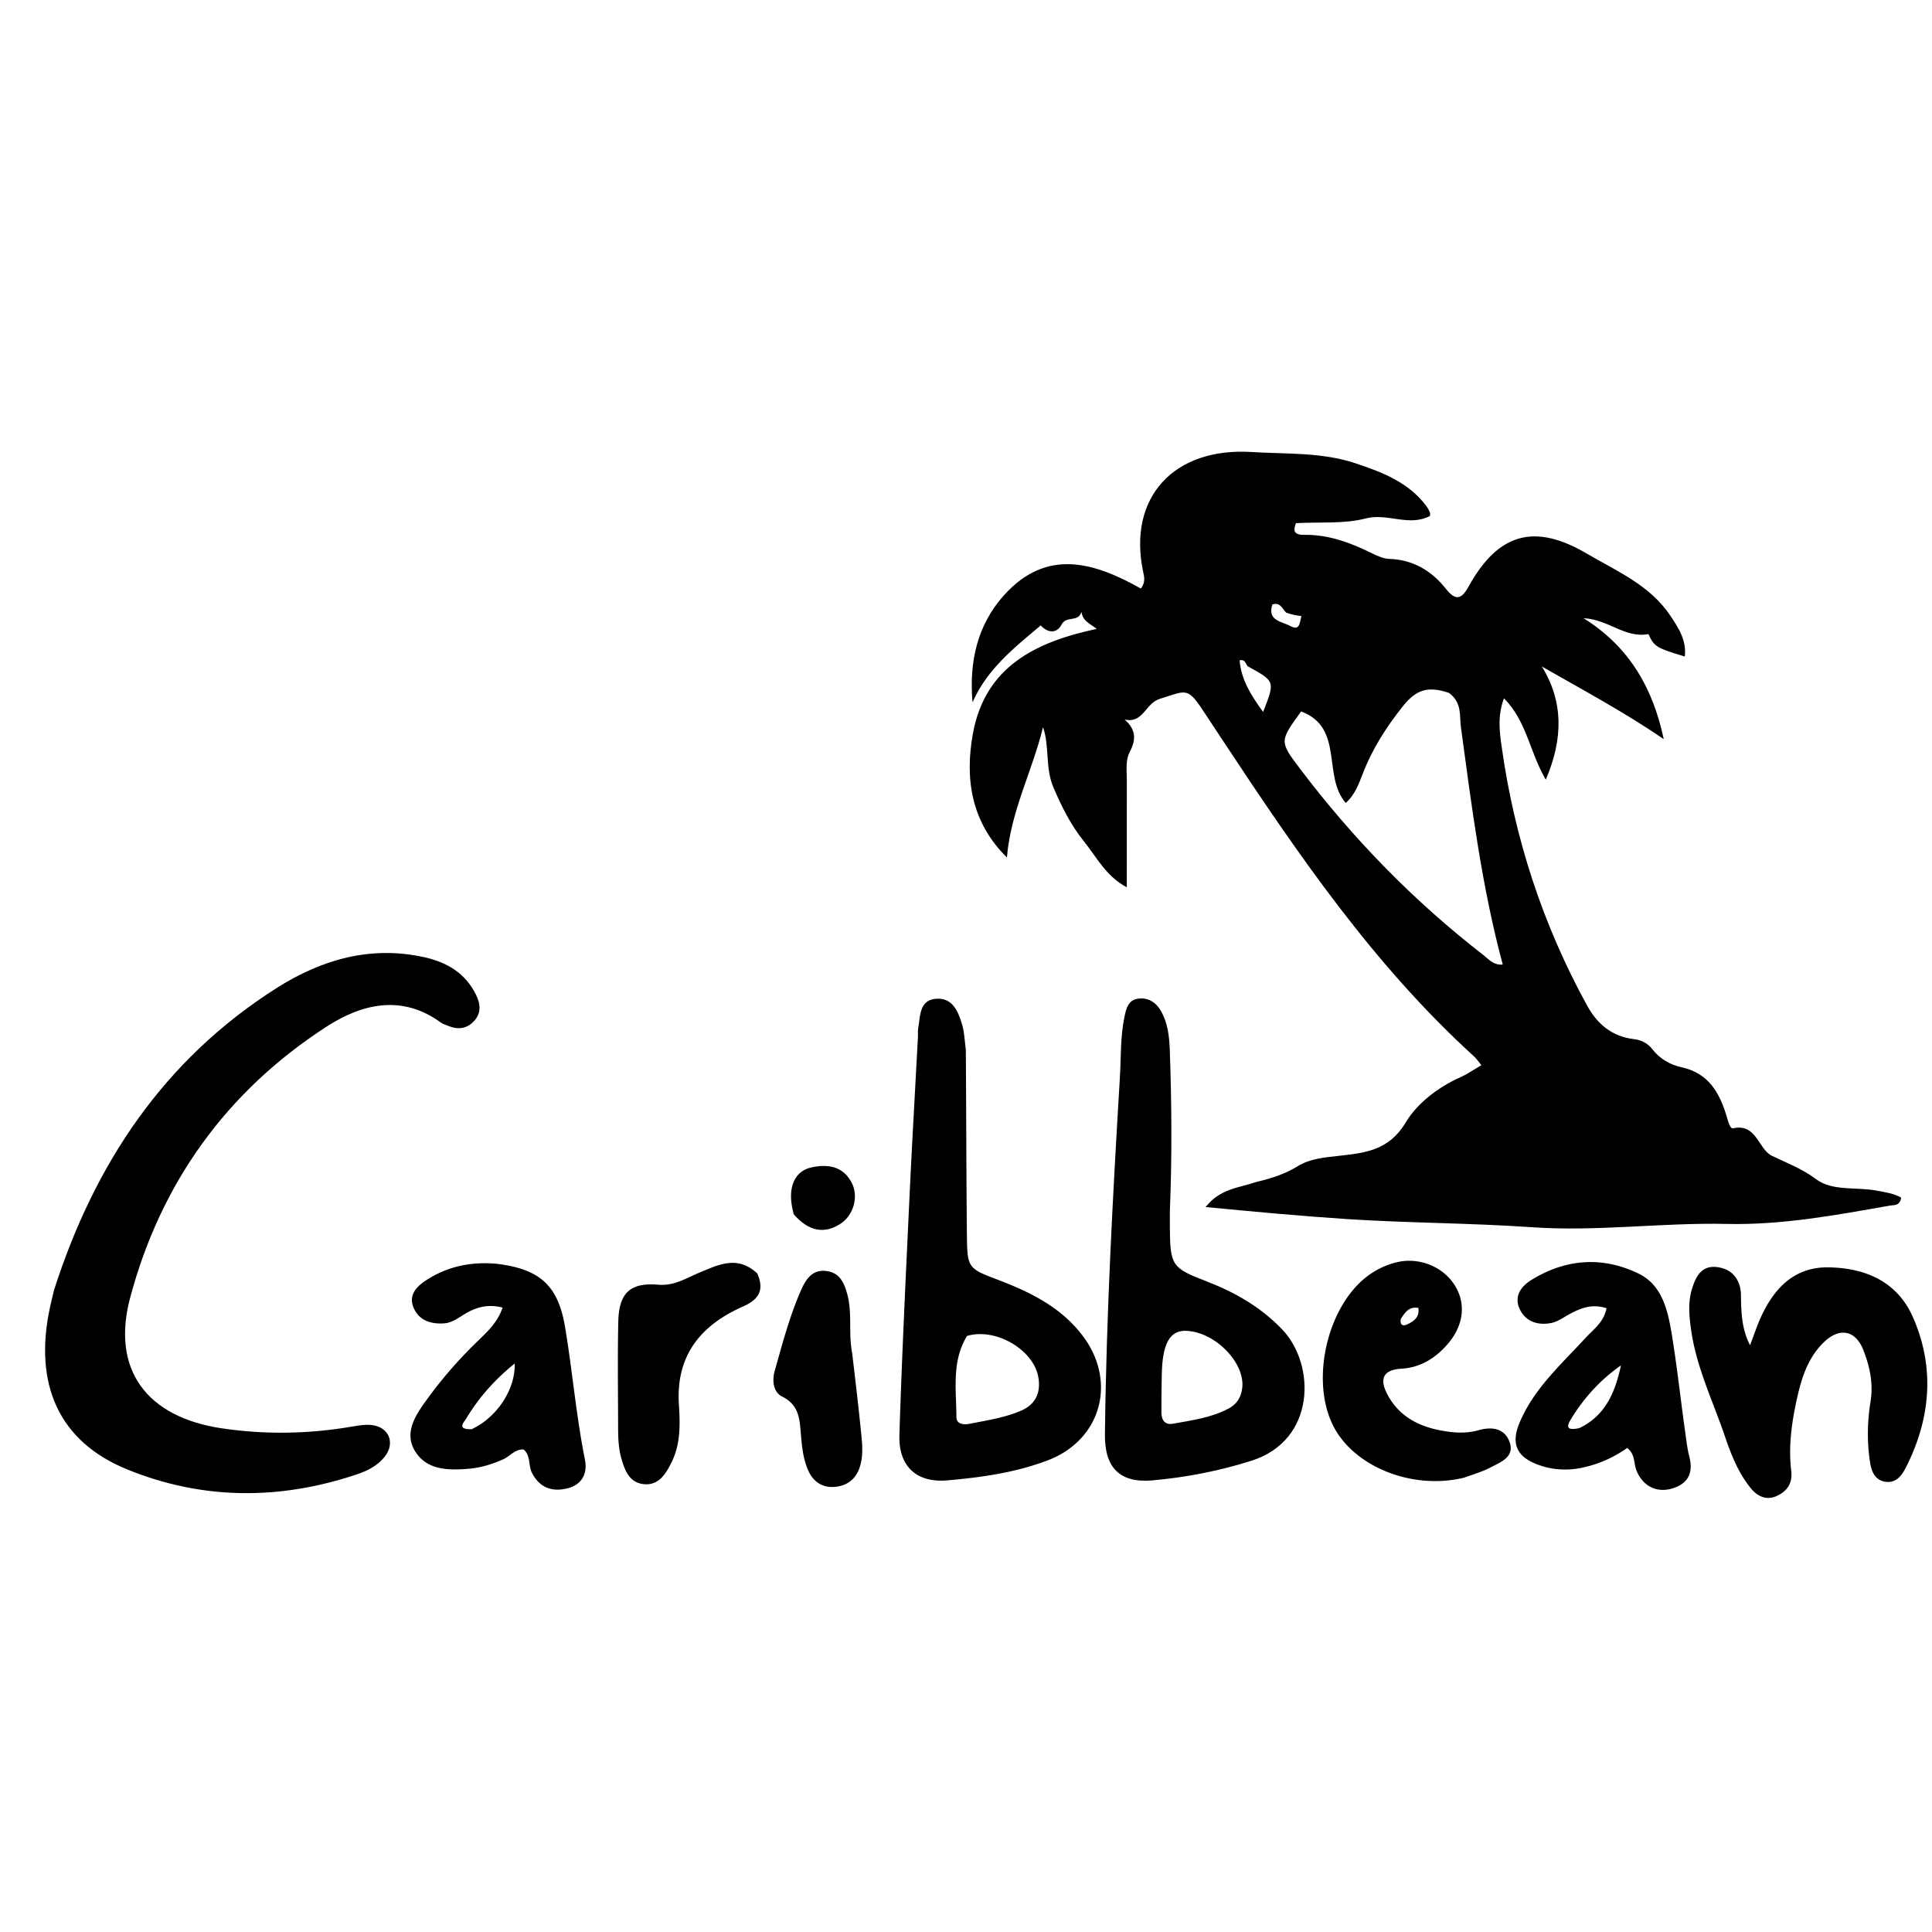
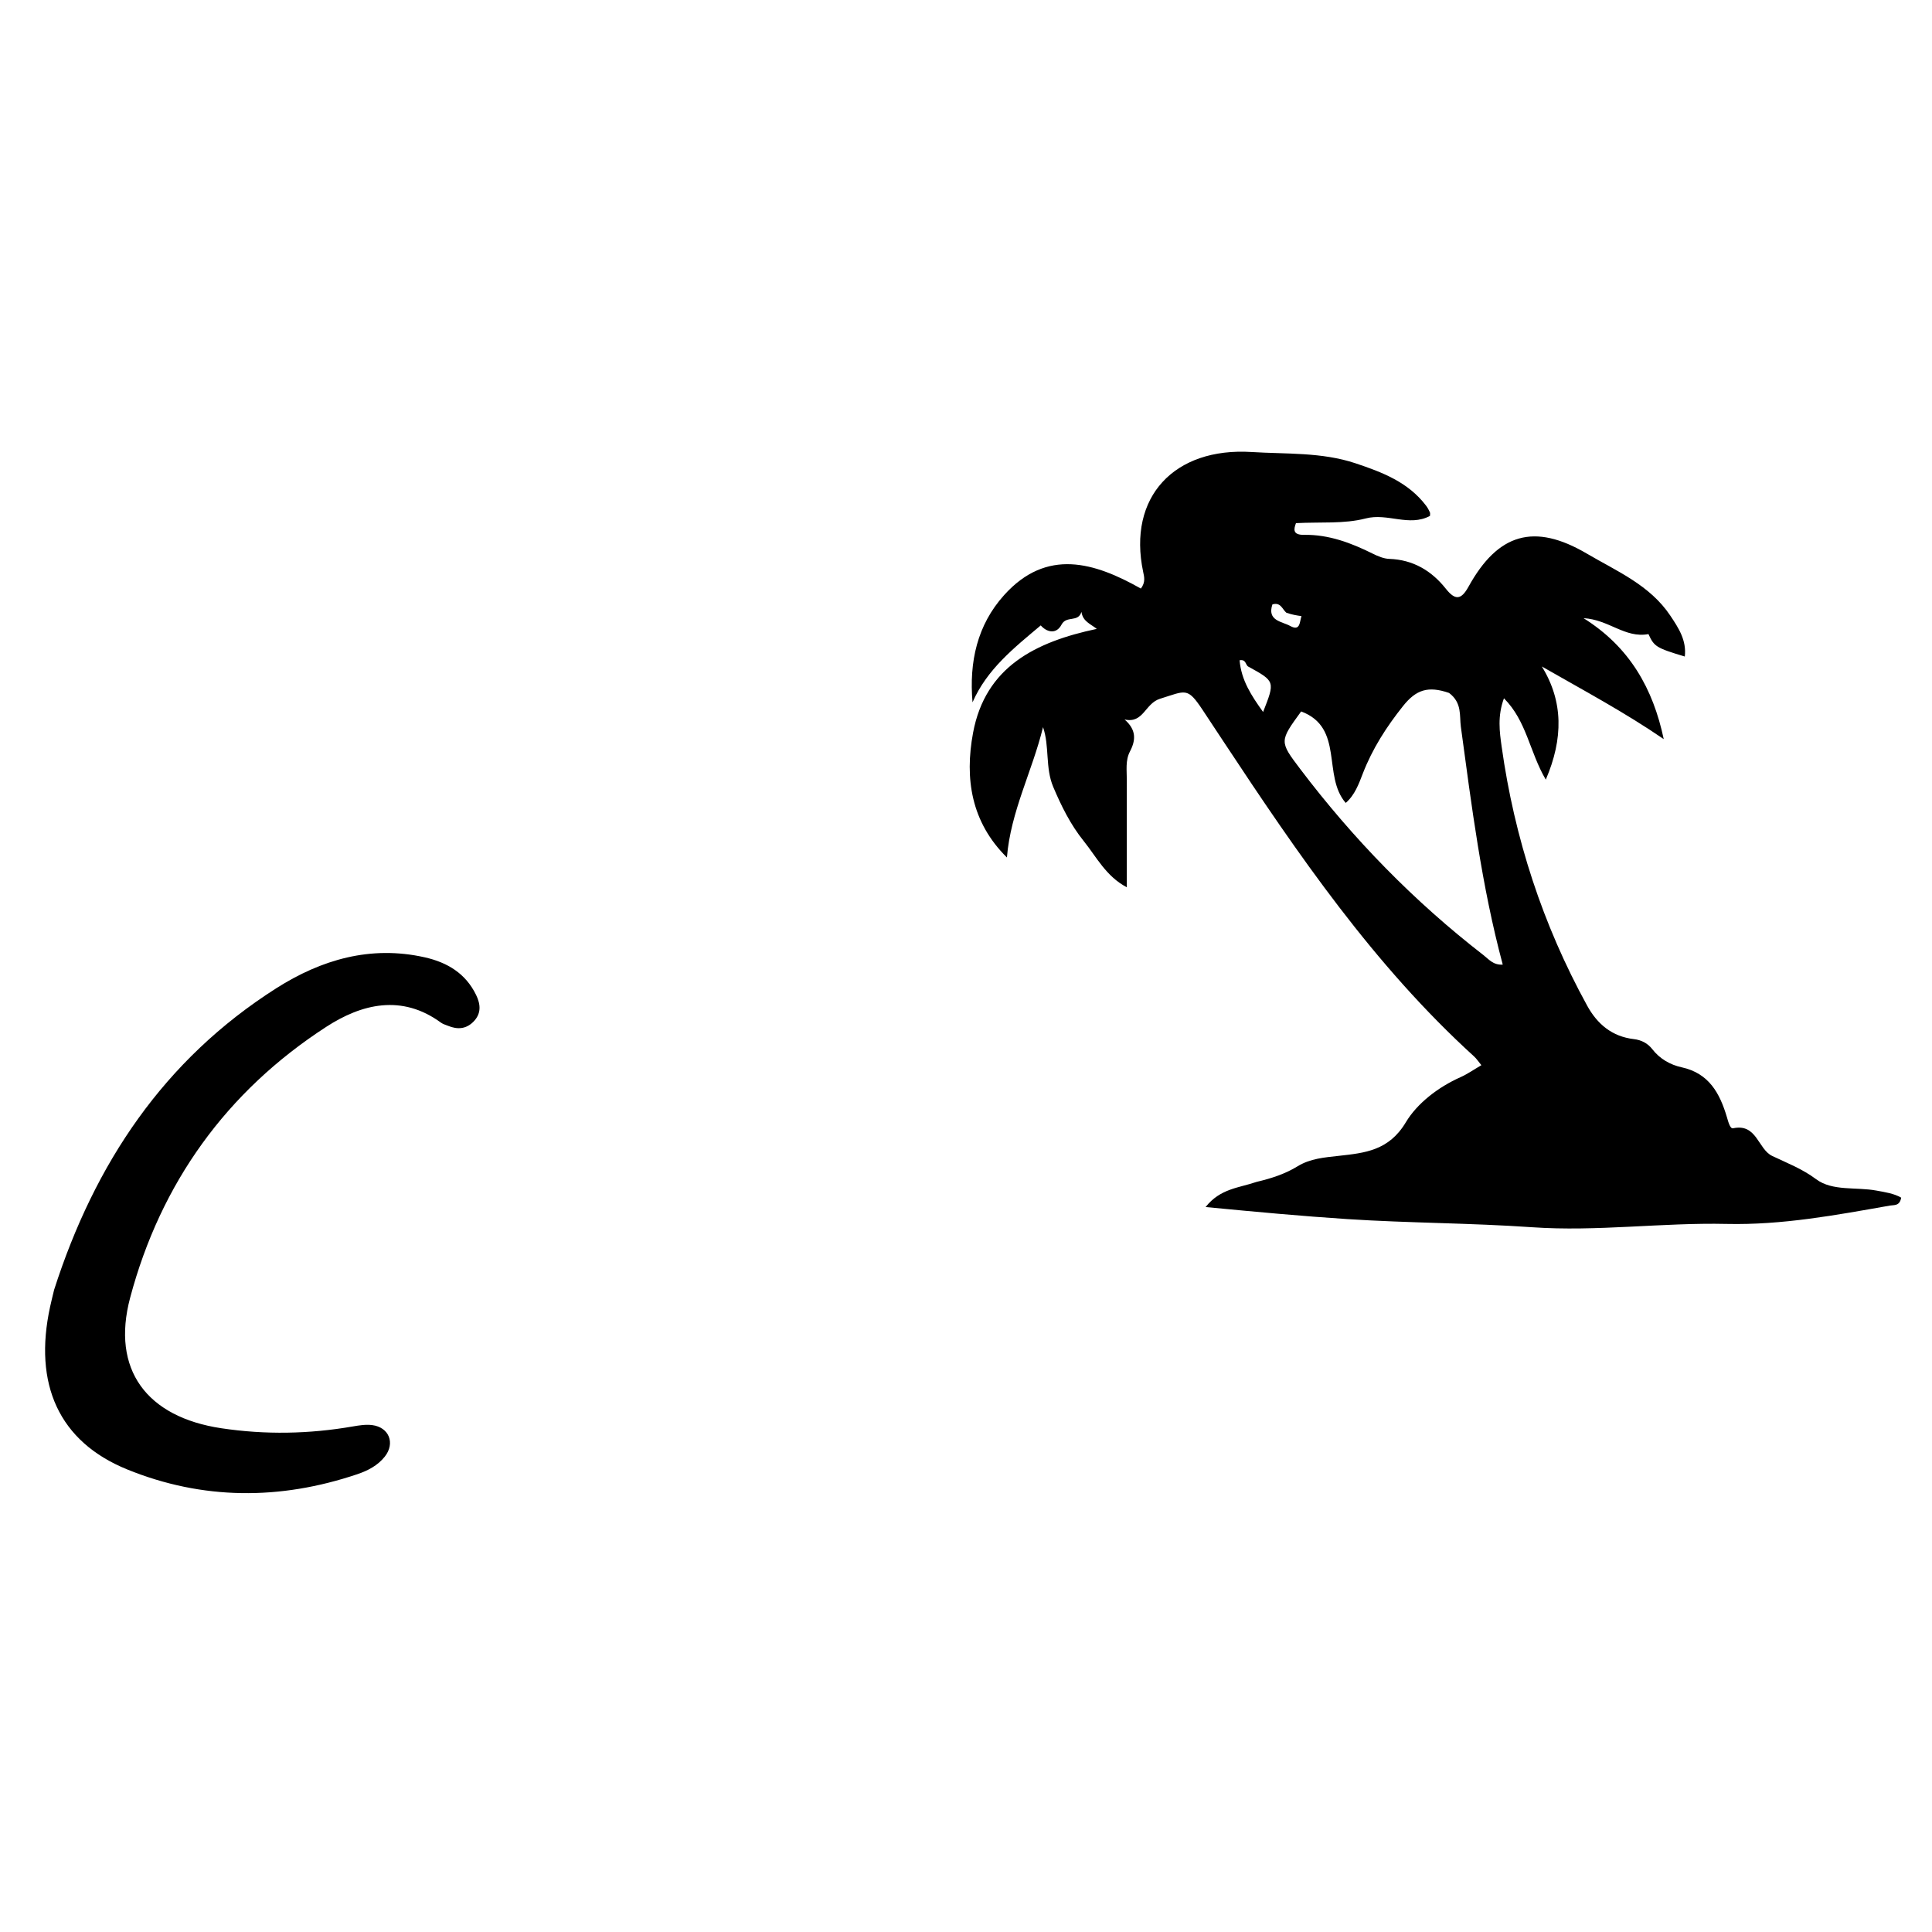
<svg xmlns="http://www.w3.org/2000/svg" xml:space="preserve" viewBox="0 0 496 496">
  <path d="M322.555 303.435c3.975-.933 7.425-2.082 10.595-4.027 3.222-1.977 6.863-2.258 10.542-2.667 6.69-.744 12.868-1.33 17.218-8.608 2.893-4.841 8.269-9.02 14.057-11.598 1.77-.788 3.381-1.93 5.344-3.07-.812-.988-1.252-1.683-1.838-2.216-25.777-23.452-45.243-51.924-64.276-80.742-1.836-2.781-3.663-5.569-5.512-8.342-3.888-5.835-4.249-4.827-10.874-2.774-3.878 1.202-4.233 6.434-9.104 5.318 3.02 2.622 2.94 5.25 1.383 8.215-1.203 2.29-.8 4.89-.803 7.381-.01 8.957-.004 17.914-.004 27.483-5.336-2.811-7.768-7.767-11.07-11.876-3.373-4.195-5.709-8.915-7.81-13.868s-.92-10.424-2.627-15.367c-2.755 11.313-8.32 21.67-9.271 33.46-9.19-9.067-10.879-20.279-8.695-31.998 3.165-16.983 16.062-23.357 31.758-26.688-1.6-1.29-3.582-1.891-3.927-4.363-.868 2.8-3.85.86-5.117 3.272-1.383 2.63-3.859 1.896-5.333.197-6.899 5.801-13.802 11.262-17.516 19.749-.896-10.389 1.194-19.845 8.112-27.528 10.934-12.144 23.18-8.409 35.108-1.679 1.249-1.653.852-3.026.591-4.262-4.064-19.275 8.013-32.045 27.867-30.793 8.845.558 17.955-.004 26.635 2.892 6.873 2.293 13.525 4.83 18.113 10.866.397.522.722 1.114.99 1.714.121.268.021.634.021.935-5.373 2.86-10.873-.819-16.51.649-5.545 1.443-11.614.868-17.891 1.203-.566 1.519-.923 3.053 2.08 3.005 6.345-.1 12.068 2.064 17.641 4.836 1.317.655 2.806 1.287 4.236 1.336 6.127.212 10.846 3.035 14.523 7.669 2.389 3.01 3.927 2.895 5.802-.504 7.566-13.718 16.862-16.477 30.402-8.514 7.667 4.51 16.177 8.061 21.429 15.93 2.125 3.185 4.19 6.32 3.713 10.487-7.351-2.21-7.86-2.544-9.332-5.764-6.02 1.141-10.14-3.727-16.669-4.085 11.887 7.43 17.855 18.125 20.592 31.052-9.934-6.814-20.471-12.453-31.296-18.647 5.524 8.937 5.538 18.495 1.015 29.051-4.191-7.149-4.874-14.99-10.74-20.885-1.703 4.613-1.12 8.628-.59 12.419 3.288 23.473 10.523 45.69 21.953 66.491 2.608 4.748 6.41 7.944 12.009 8.59 1.9.22 3.547 1.073 4.707 2.575 1.942 2.516 4.648 4.024 7.526 4.652 7.057 1.538 9.808 6.68 11.63 12.788.338 1.133.8 3.042 1.592 2.873 6.12-1.309 6.364 5.353 10.04 7.103 3.854 1.835 7.683 3.29 11.283 5.974 4.196 3.13 10.27 1.947 15.483 2.918 2.254.42 4.457.722 6.348 1.815-.384 2.202-1.822 1.848-2.846 2.028-13.882 2.45-27.688 5.038-41.956 4.718-16.638-.373-33.262 2.01-49.94.85-15.79-1.1-31.648-1.063-47.407-2.089-11.698-.761-23.47-1.853-36.426-3.098 3.75-4.764 8.55-4.896 13.042-6.442m49.465-125.54c-5.415-1.873-8.49-.814-11.811 3.35-4.264 5.35-7.877 10.956-10.365 17.41-.968 2.511-2.029 5.473-4.36 7.473-6.06-6.977-.319-19.32-11.442-23.486-5.572 7.653-5.61 7.682-.272 14.732 13.624 17.993 29.25 34.028 47.11 47.851 1.315 1.019 2.471 2.574 4.92 2.415-5.445-20.275-7.987-40.684-10.756-61.059-.388-2.849.36-6.136-3.024-8.686m-51.432-6.706c-.888-.306-.559-2.003-2.348-1.683.422 5.11 3.028 9.086 6.033 13.274 3.087-7.848 3.087-7.848-3.685-11.591m9.657-13.891c-1.039-.862-1.419-2.772-3.58-2.135-1.416 4.228 2.437 4.36 4.558 5.531 2.61 1.442 2.394-1.005 2.904-2.524-1.196-.17-2.288-.324-3.882-.872M13.88 331.17c10.426-32.49 28.245-59.146 57.059-77.463 11.527-7.328 24.196-11.065 38.102-7.935 5.815 1.31 10.504 4.133 13.194 9.672 1.18 2.433 1.367 4.814-.739 6.904-1.899 1.884-4.104 1.98-6.46 1.012-.614-.253-1.294-.426-1.817-.809-10.095-7.395-20.39-4.808-29.453 1.063-25.616 16.592-42.513 40.131-50.349 69.526-4.932 18.504 4.279 30.658 23.394 33.53 11.29 1.696 22.538 1.489 33.777-.46 1.626-.283 3.337-.552 4.948-.348 4.363.554 5.97 4.663 3.247 8.097-1.82 2.295-4.353 3.604-7.063 4.517-19.834 6.683-39.683 6.653-59.072-1.234-17.51-7.122-24.128-21.87-19.78-41.788.283-1.299.607-2.589 1.013-4.283" />
-   <path d="M300.334 310.959c0 1.818-.006 3.15.005 4.48.078 9.429.63 10.146 9.22 13.444 7.361 2.826 14.07 6.612 19.632 12.436 8.584 8.99 8.718 28.436-7.936 33.701-8.298 2.623-16.777 4.274-25.375 5.035-8.417.746-12.311-3.274-12.213-11.796.35-30.597 2.01-61.14 3.843-91.677.308-5.141.097-10.31 1.148-15.403.458-2.218.924-4.435 3.553-4.796 2.548-.35 4.568.963 5.81 3.115 1.788 3.095 2.172 6.561 2.297 10.09.481 13.629.598 27.256.016 41.37m-2.116 44.59c-.021 2.327-.063 4.654-.059 6.98.004 1.96.808 3.375 2.977 2.983 4.89-.884 9.867-1.534 14.343-3.934 2.046-1.097 3.132-2.832 3.429-5.168.817-6.43-6.763-14.326-14.222-14.742-4.356-.242-6.315 3.245-6.426 11.438-.006.499-.012.997-.042 2.443" />
-   <path d="M247.956 269.443c.115 16.261.118 32.068.28 47.873.082 8.146.364 8.364 7.784 11.176 8.327 3.156 16.218 6.987 21.825 14.29 9.034 11.768 4.935 26.898-8.873 32.138-8.293 3.146-17.08 4.389-25.843 5.136-7.876.67-12.473-3.683-12.225-11.637.633-20.265 1.628-40.52 2.574-60.774.643-13.778 1.448-27.548 2.176-41.322.044-.83-.05-1.681.095-2.492.54-3.035.29-6.982 4.412-7.399 4.347-.438 5.838 3.203 6.854 6.647.558 1.893.613 3.935.941 6.364m.31 73.53c-3.984 6.517-2.754 13.753-2.727 20.785.008 1.966 1.952 2.052 3.47 1.752 4.385-.864 8.826-1.534 12.989-3.285 4.021-1.692 5.306-4.875 4.523-8.899-1.324-6.805-10.828-12.528-18.255-10.353M442.397 367.465c-3.142-8.82-6.97-17.01-8.238-26.024-.492-3.494-.837-6.953.18-10.393.95-3.212 2.425-6.212 6.381-5.763 4.04.459 6.182 3.299 6.234 7.247.057 4.35.16 8.607 2.333 12.825 1.053-2.725 1.853-5.221 2.957-7.575 3.414-7.278 8.598-12.535 17.149-12.417 9.428.13 17.623 3.614 21.636 12.632 5.673 12.746 4.717 25.638-1.41 38.112-1.095 2.228-2.52 4.723-5.52 4.306-3.316-.46-3.835-3.572-4.163-6.116-.617-4.793-.496-9.653.281-14.446.747-4.603-.178-9.001-1.814-13.191-2.04-5.227-6.17-5.95-10.19-2.05-3.747 3.634-5.466 8.399-6.604 13.253-1.519 6.473-2.548 13.084-1.746 19.783.379 3.16-1.056 5.176-3.68 6.393-2.655 1.232-4.964.156-6.669-1.93-3.43-4.198-5.306-9.2-7.117-14.646M432.369 365.763c.465 3.055.691 5.728 1.347 8.29 1.074 4.194-.444 6.897-4.422 8.084-4.13 1.232-7.685-.75-9.21-4.749-.687-1.802-.254-4.037-2.34-5.656-3.458 2.448-7.349 4.19-11.605 5.08-3.856.804-7.625.566-11.3-.785-5.325-1.96-6.972-5.267-4.82-10.533 3.618-8.853 10.695-15.12 16.983-21.96 2.072-2.252 4.765-4.093 5.434-7.67-3.78-1.243-6.757.006-9.695 1.616-1.446.792-2.872 1.85-4.432 2.158-3.346.66-6.506-.214-8.092-3.427-1.613-3.266.143-5.88 2.913-7.594 8.88-5.494 18.362-6.136 27.605-1.612 6.044 2.96 7.464 9.502 8.47 15.638 1.233 7.53 2.094 15.122 3.164 23.12m-26.868.859c6.779-3.283 9.194-9.364 10.645-16.082-5.27 3.678-9.44 8.271-12.74 13.643-1.035 1.686-1.726 3.29 2.095 2.439M127.465 324.446c11.023 1.33 15.804 5.442 17.614 16.298 1.884 11.295 2.838 22.738 5.09 33.991.716 3.574-.8 6.405-4.385 7.333-3.877 1.004-7.19.027-9.213-3.955-.977-1.921-.277-4.402-2.157-5.999-2.223-.09-3.498 1.766-5.279 2.556-2.772 1.23-5.656 2.123-8.624 2.385-5.236.461-10.908.465-13.951-4.49-2.94-4.787.17-9.318 3.026-13.263 3.808-5.26 8.072-10.156 12.733-14.7 2.582-2.517 5.36-4.928 6.71-8.894-3.897-1.04-7.08-.024-10.07 1.856-1.565.984-3.112 2.06-4.973 2.183-3.386.223-6.466-.742-7.83-4.087-1.318-3.232.823-5.414 3.303-7.017 5.343-3.453 11.256-4.789 18.006-4.197m-6.393 42.474c6.432-2.96 11.294-10.196 11.06-16.863-5.088 4.115-9.224 8.742-12.45 14.147-.486.816-2.6 2.836 1.39 2.716M375.917 379.35c-13.546 3.313-28.742-2.975-33.863-13.748-5.54-11.654-1.27-30.021 8.806-37.828a20.5 20.5 0 0 1 7.588-3.684c5.853-1.473 12.175 1.11 15.163 6.102 2.83 4.729 2.11 10.33-2.203 15.157-3.076 3.44-6.811 5.746-11.638 6.034-4.492.268-5.774 2.438-3.6 6.58 3.326 6.335 9.269 8.794 15.977 9.632 2.453.306 4.975.282 7.436-.417 3.392-.963 6.698-.536 7.97 3.04 1.357 3.818-2.202 5.085-4.749 6.449-2.036 1.09-4.308 1.742-6.887 2.683m-16.292-40.732c-.244 1.329.343 1.985 1.57 1.42 1.741-.802 3.332-1.88 2.925-4.263-2.286-.35-3.282.925-4.495 2.843M194.41 326.929c1.978 4.494.165 6.796-3.653 8.484-10.888 4.812-17.284 12.6-16.46 25.206.325 4.966.435 10.036-1.84 14.7-1.49 3.058-3.381 6.183-7.326 5.687-3.63-.455-4.803-3.626-5.671-6.822-.846-3.11-.766-6.267-.777-9.42-.03-8.489-.133-16.98.051-25.464.16-7.328 3.034-10.093 10.222-9.476 4.2.36 7.308-1.756 10.802-3.193 4.765-1.96 9.596-4.419 14.651.298M218.777 347.385c.887 7.55 1.733 14.648 2.428 21.761.241 2.474.312 5-.46 7.438-1.03 3.252-3.415 4.965-6.664 5.156-3.127.184-5.393-1.459-6.642-4.356-1.204-2.79-1.532-5.76-1.794-8.76-.341-3.9-.301-7.828-4.787-10.053-2.439-1.21-2.65-4.226-1.936-6.744 1.953-6.882 3.763-13.82 6.646-20.402 1.255-2.865 2.837-5.543 6.511-5.127 3.54.4 4.691 3.075 5.508 6.226 1.236 4.772.19 9.656 1.19 14.86M203.816 311.788c-1.871-6.386-.104-11.078 4.501-12.075 4.145-.897 8.05-.373 10.299 3.859 1.903 3.581.522 8.404-2.815 10.585-4.119 2.694-8.132 2.013-11.985-2.37" />
</svg>